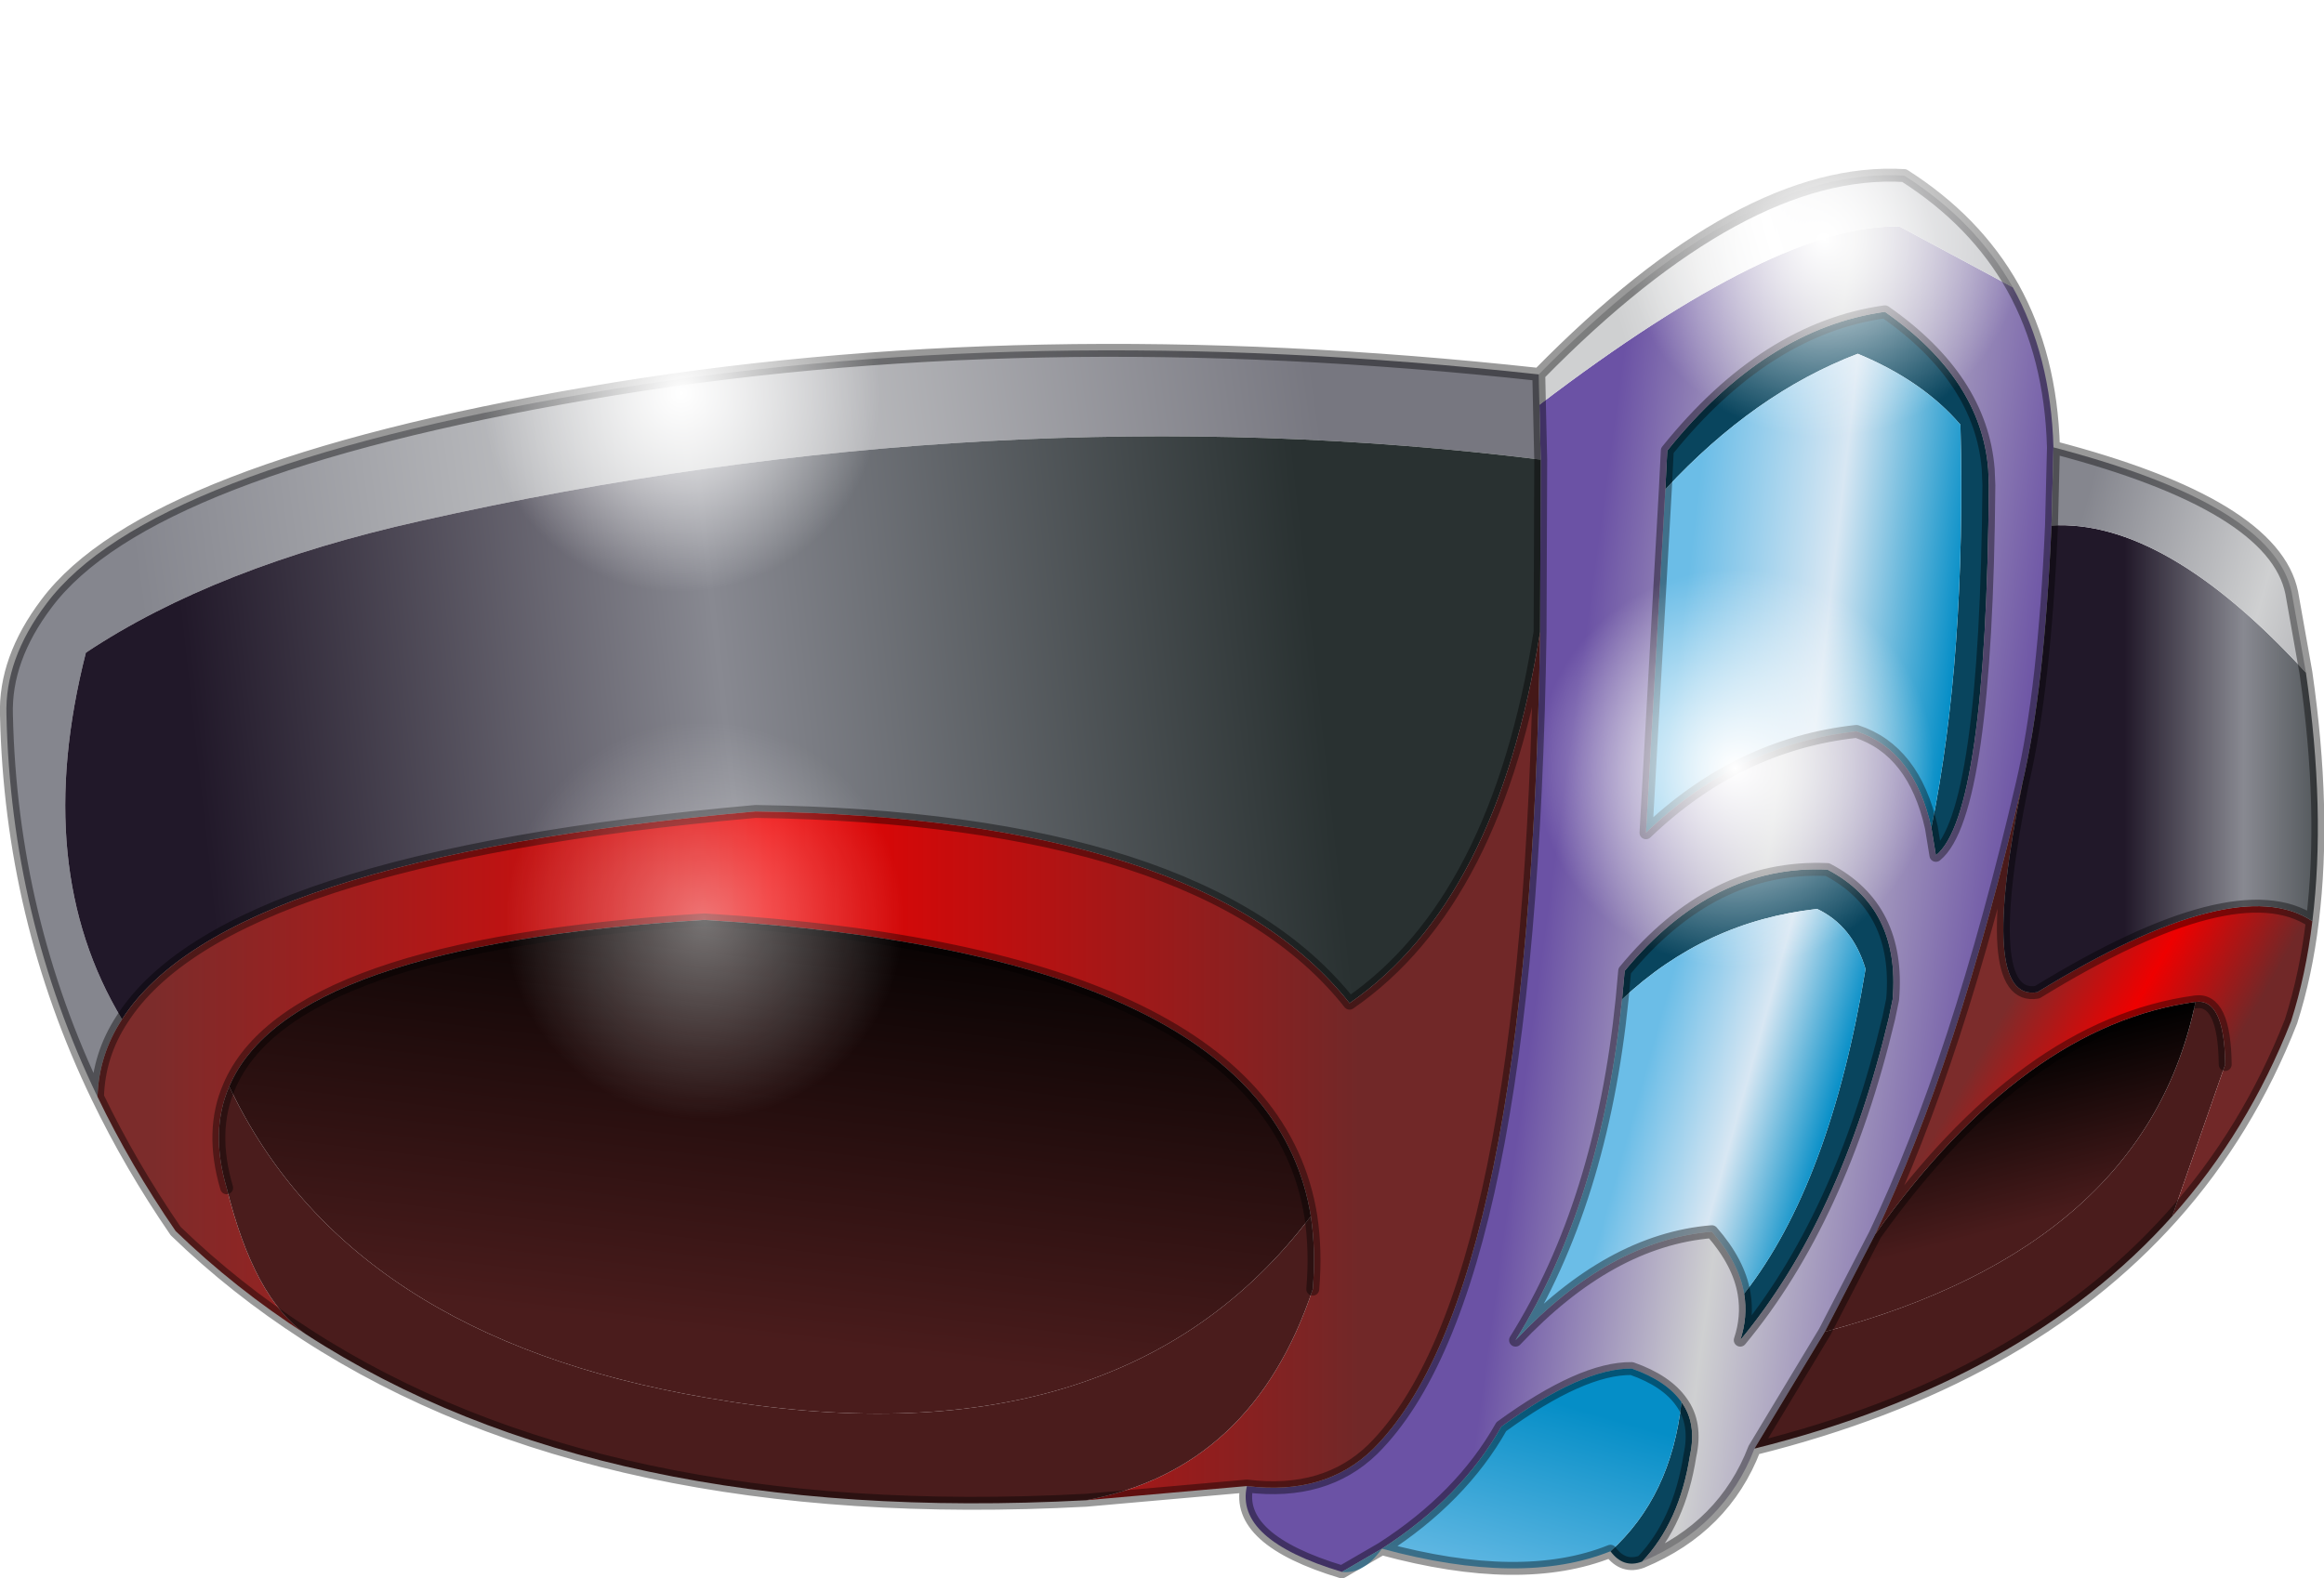
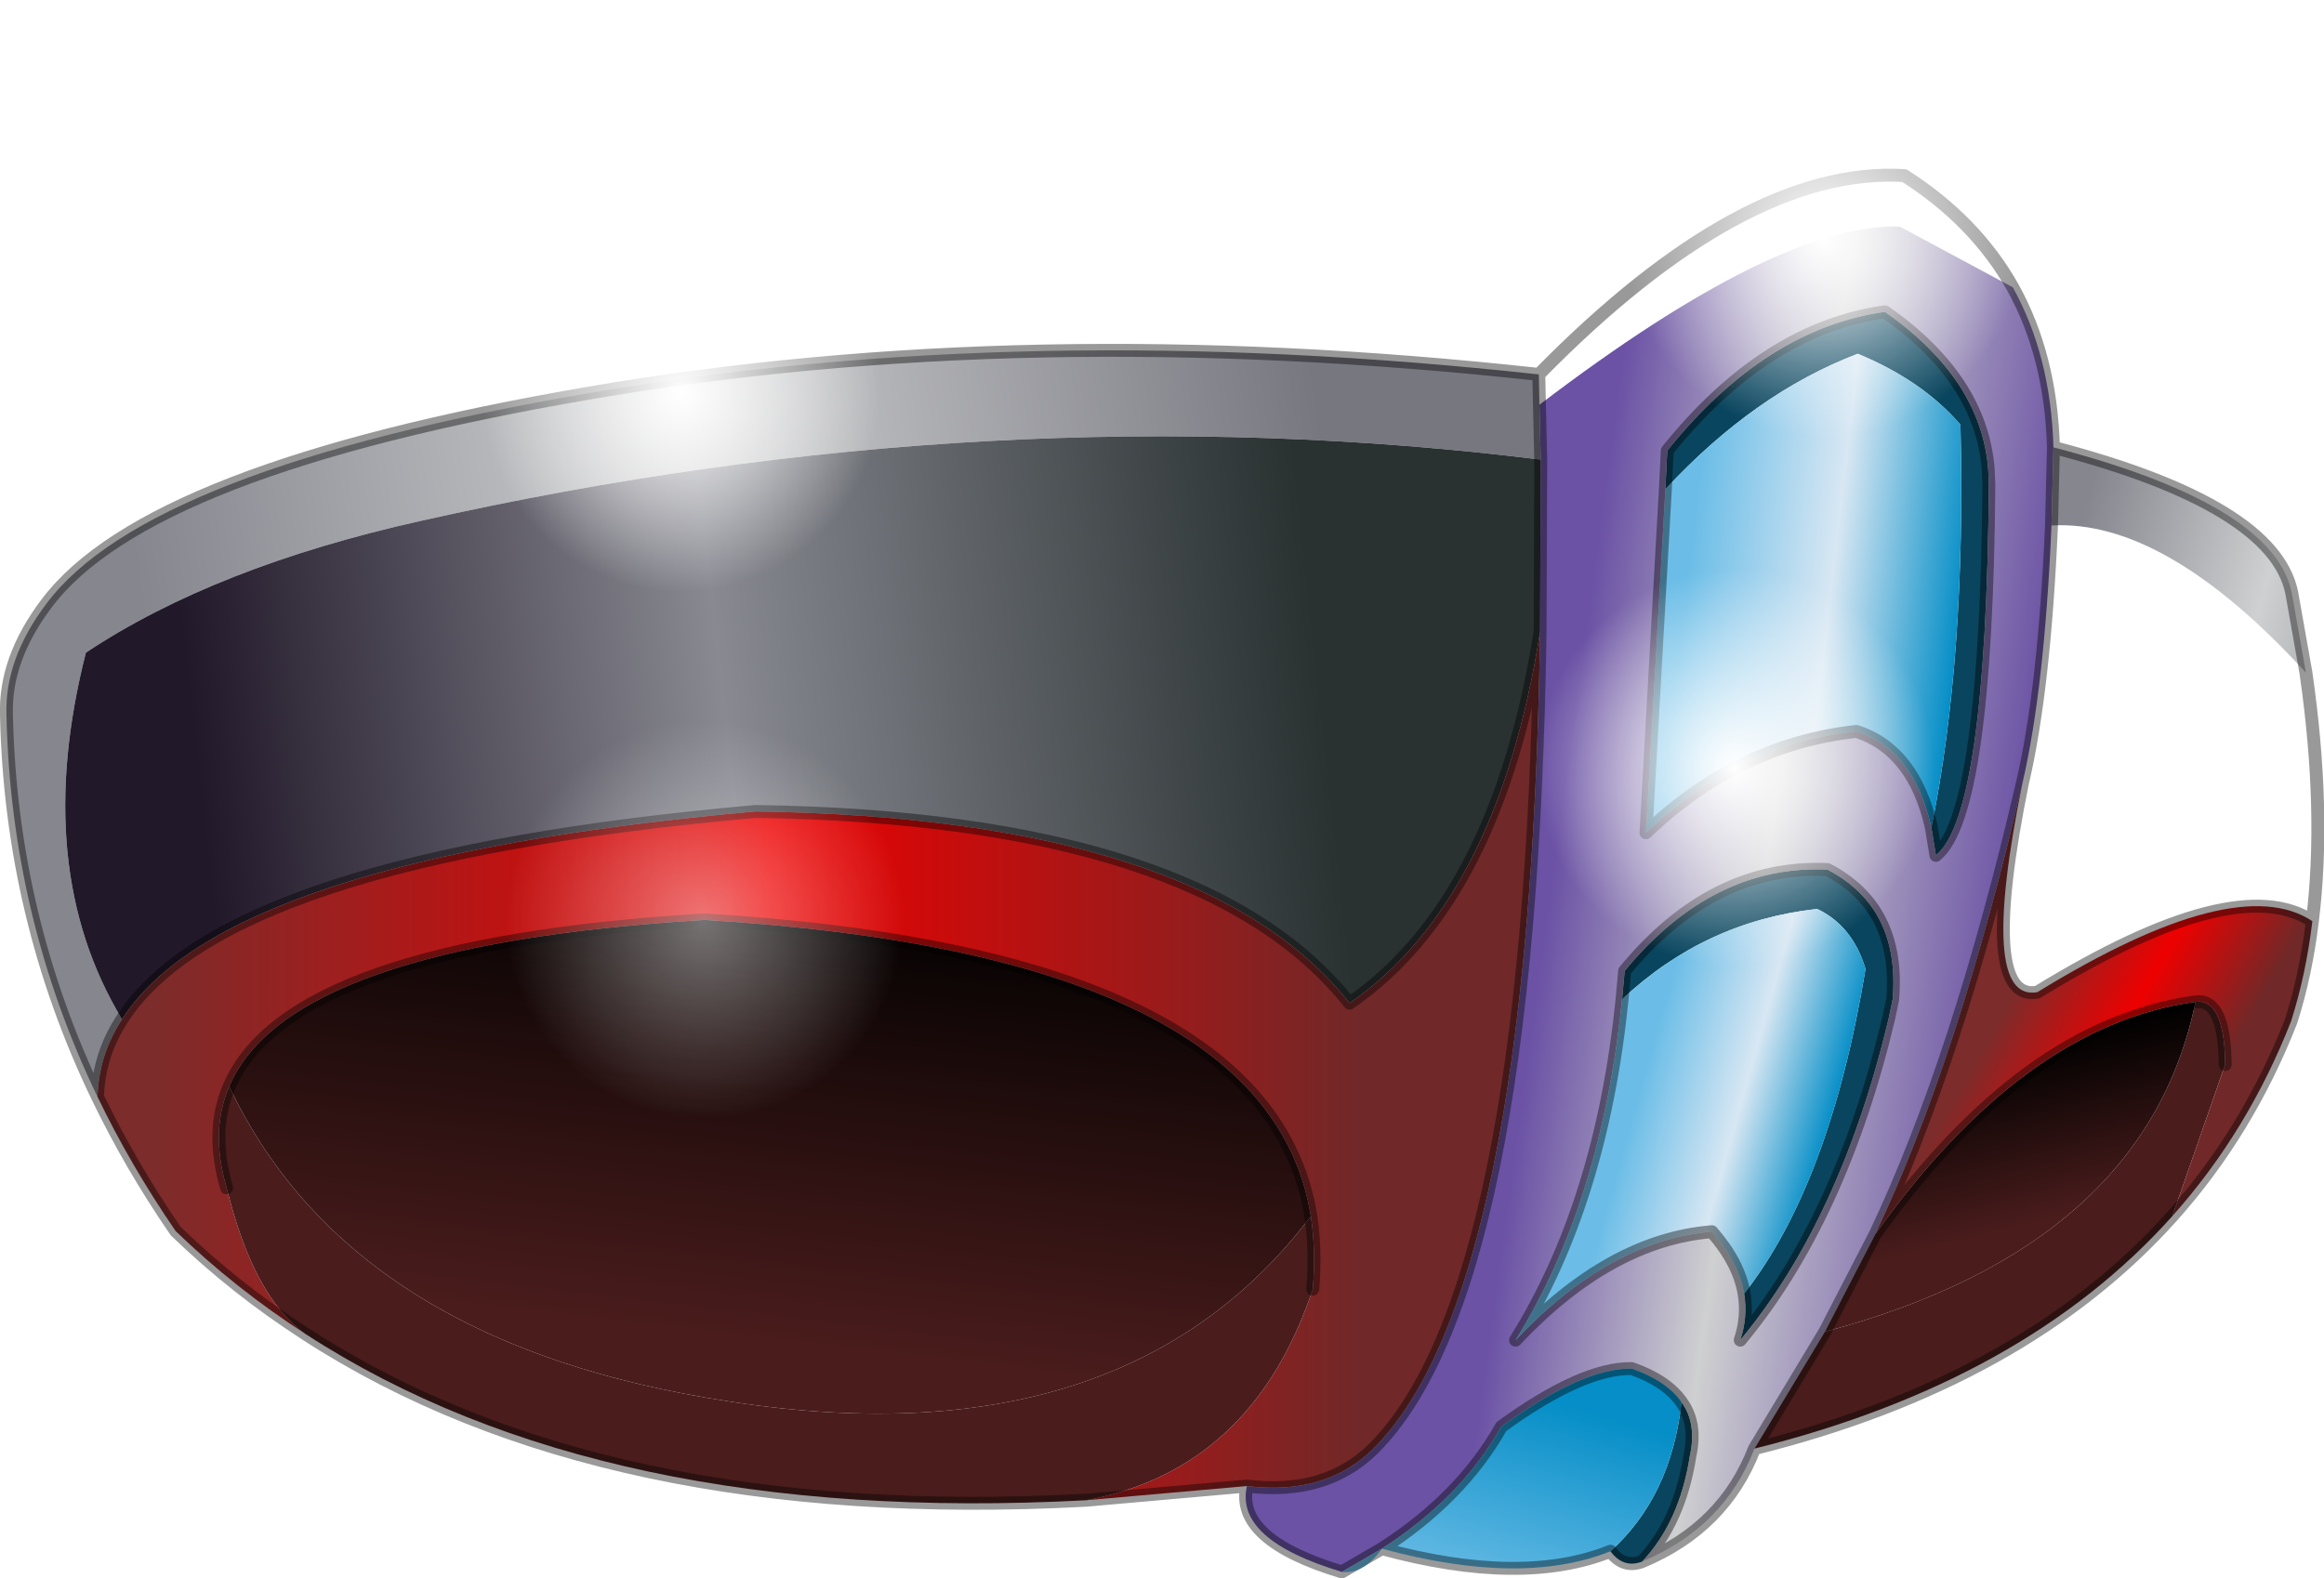
<svg xmlns="http://www.w3.org/2000/svg" xmlns:xlink="http://www.w3.org/1999/xlink" width="179.95px" height="122.25px">
  <g transform="matrix(1, 0, 0, 1, -246.6, -139.6)">
    <use xlink:href="#object-0" width="179.95" height="109.2" transform="matrix(1, 0, 0, 1, 246.6, 152.65)" />
    <use xlink:href="#object-1" width="37" height="37" transform="matrix(1, 0, 0, 1, 369.35, 139.6)" />
    <use xlink:href="#object-3" width="37" height="37" transform="matrix(1, 0, 0, 1, 362.45, 180.6)" />
    <use xlink:href="#object-5" width="37" height="37" transform="matrix(1, 0, 0, 1, 280.85, 151.55)" />
    <use xlink:href="#object-7" width="37" height="37" transform="matrix(1, 0, 0, 1, 282.65, 192.35)" />
  </g>
  <defs>
    <g transform="matrix(1, 0, 0, 1, -246.6, -152.65)" id="object-0">
      <path fill-rule="evenodd" fill="#09455e" stroke="none" d="M396.15 203.7Q398.85 190.4 398.4 172.5Q395.5 169.1 390.45 167Q382.45 170.05 375.55 177.5L375.7 174.5Q383.3 165.05 392.55 163.75Q400 168.95 400.55 175.95L400.6 177.2Q400.4 202.7 396.5 205.85L396.15 203.7M376.8 248.2Q378 249.85 377.45 252.35Q376.65 257.5 373.75 260.55Q372.3 261.1 371.3 259.75Q376 255.5 376.8 248.2M372.2 217L372.4 214.8Q379.2 206.55 388.1 206.95Q393.75 209.9 393.15 217L392.85 218.45Q389.15 234 381.35 243.4Q381.95 241.6 381.65 239.8Q388.3 231.3 391.05 214.65Q390.05 211.3 387.3 210Q378.65 210.95 372.2 217" />
      <path fill-rule="evenodd" fill="url(#gradient-L8d980316563ff70343723249a96ddf53)" stroke="none" d="M375.55 177.5Q382.45 170.05 390.45 167Q395.5 169.1 398.4 172.5Q398.85 190.4 396.15 203.7Q394.8 197.7 390.35 196.25Q381.2 197.25 374.05 204.1L375.55 177.5" />
      <path fill-rule="evenodd" fill="url(#gradient-L9e9a18f4df6ae6370c780ddfadb97c26)" stroke="none" d="M396.15 203.7L396.5 205.85Q400.4 202.7 400.6 177.2L400.55 175.95Q400 168.95 392.55 163.75Q383.3 165.05 375.7 174.5L375.55 177.5L374.05 204.1Q381.2 197.25 390.35 196.25Q394.8 197.7 396.15 203.7M365.8 170.95Q384.3 156.85 393.7 157.15L402.45 161.85Q405.4 167.15 405.6 174.25L405.45 180.3Q404.9 193 403.2 200.25Q398.2 221.75 391.8 235.2L387.9 242.75L382.45 251.8Q380.1 257.9 373.75 260.55Q376.65 257.5 377.45 252.35Q378 249.85 376.8 248.2Q375.65 246.55 372.95 245.6Q369.1 245.55 362.85 250.1Q359.75 255.6 353.6 259.55L350.5 261.35Q342.2 258.85 343.15 254.7Q349.2 255.45 352.9 251.85Q365.1 239.75 365.85 188.55L365.9 175.2L365.8 170.95M381.65 239.8Q381.95 241.6 381.35 243.4Q389.15 234 392.85 218.45L393.15 217Q393.75 209.9 388.1 206.95Q379.2 206.55 372.4 214.8L372.2 217Q370.6 232.75 363.95 243.4Q371.25 235.65 379.15 235Q381.25 237.4 381.65 239.8" />
-       <path fill-rule="evenodd" fill="url(#gradient-Lefeaa850f55e57ce275f290f2f30ae48)" stroke="none" d="M402.45 161.85L393.7 157.15Q384.3 156.85 365.8 170.95L365.75 168.6Q381.6 152.45 394.05 153.2Q399.55 156.7 402.45 161.85" />
      <path fill-rule="evenodd" fill="url(#gradient-L93ed8f13423001257bc2d9b64ced6256)" stroke="none" d="M365.75 168.6L365.8 170.95L365.9 175.2Q323.65 169.95 279.15 179.95Q263.25 183.5 253.25 190.15Q249 206.85 256.05 218.55Q254.25 221.3 254.15 224.55Q247.45 210.65 247.1 195Q246.95 190.65 250.2 186.35Q258 175.9 292.2 170.05Q325.9 164.25 365.75 168.6" />
      <path fill-rule="evenodd" fill="url(#gradient-L5d10d7e36ce053f429332e09c946b5c4)" stroke="none" d="M365.9 175.2L365.85 188.55Q362.55 209.4 351.1 217.3Q339.75 202.95 305.1 202.45Q264 206.1 256.05 218.55Q249 206.85 253.25 190.15Q263.25 183.5 279.15 179.95Q323.65 169.95 365.9 175.2" />
      <path fill-rule="evenodd" fill="url(#gradient-L12fffa2264f265991856bf7c36a61db6)" stroke="none" d="M365.85 188.55Q365.1 239.75 352.9 251.85Q349.2 255.45 343.15 254.7L330.7 255.8Q343.6 253.4 348.25 239.45Q348.5 236.45 348.1 233.8Q344.85 213.5 301.15 210.85Q269 212.8 264.35 223.75Q262.85 227.2 264.15 231.6Q266.25 240.15 270.3 242.95Q264.8 239.4 260.2 234.95Q256.7 229.85 254.15 224.55Q254.25 221.3 256.05 218.55Q264 206.1 305.1 202.45Q339.75 202.95 351.1 217.3Q362.55 209.4 365.85 188.55" />
      <path fill-rule="evenodd" fill="url(#gradient-Lc021c7aece31f16908cc9d3f192ece45)" stroke="none" d="M350.5 261.35L353.6 259.55Q359.75 255.6 362.85 250.1Q369.1 245.55 372.95 245.6Q375.65 246.55 376.8 248.2Q376 255.5 371.3 259.75Q364.45 262.5 353.6 259.55Q352.2 261.55 350.5 261.35" />
      <path fill-rule="evenodd" fill="#4a1c1c" stroke="none" d="M382.45 251.8L387.9 242.75Q412.7 236.15 416.6 217.2Q418.85 216.9 418.9 222.05L414.8 233.8Q403.35 246.6 382.45 251.8M348.1 233.8Q348.5 236.45 348.25 239.45Q343.6 253.4 330.7 255.8Q293.2 257.8 270.3 242.95Q266.25 240.15 264.15 231.6Q262.85 227.2 264.35 223.75Q273.5 243.1 301.25 247.85Q333.25 253.45 348.1 233.8" />
      <path fill-rule="evenodd" fill="url(#gradient-L90ecdc61e659488a56573d4d18d769d6)" stroke="none" d="M387.9 242.75L391.8 235.2Q403.35 219 416.6 217.2Q412.7 236.15 387.9 242.75" />
      <path fill-rule="evenodd" fill="url(#gradient-Lef332001a330492adbdf54ced13b25e1)" stroke="none" d="M391.8 235.2Q398.2 221.75 403.2 200.25Q399.75 217.25 404.35 216.45Q419.75 207 425.65 210.95Q425.15 215.1 424 218.7Q420.65 227.25 414.8 233.8L418.9 222.05Q418.85 216.9 416.6 217.2Q403.35 219 391.8 235.2" />
-       <path fill-rule="evenodd" fill="url(#gradient-Lbdaac7f155038e5be8aed60b6ffd83b5)" stroke="none" d="M403.2 200.25Q404.9 193 405.45 180.3Q414.25 179.8 425.15 191.7Q426.7 202.45 425.65 210.95Q419.75 207 404.35 216.45Q399.75 217.25 403.2 200.25" />
      <path fill-rule="evenodd" fill="url(#gradient-Le64afcfaf7812e5719b7d048867296d5)" stroke="none" d="M405.45 180.3L405.6 174.25Q422.65 178.7 424.05 185.5L425.15 191.7Q414.25 179.8 405.45 180.3" />
      <path fill-rule="evenodd" fill="url(#gradient-L40d5fce276d57ea834a2fd56496c13e0)" stroke="none" d="M372.2 217Q378.65 210.95 387.3 210Q390.05 211.3 391.05 214.65Q388.3 231.3 381.65 239.8Q381.25 237.4 379.15 235Q371.25 235.65 363.95 243.4Q370.6 232.75 372.2 217" />
      <path fill-rule="evenodd" fill="url(#gradient-Ldf656831c5c869320a5f6d41e55275db)" stroke="none" d="M264.35 223.75Q269 212.8 301.15 210.85Q344.85 213.5 348.1 233.8Q333.25 253.45 301.25 247.85Q273.5 243.1 264.35 223.75" />
      <path fill="none" stroke="#000000" stroke-opacity="0.4" stroke-width="1" stroke-linecap="round" stroke-linejoin="round" d="M396.15 203.7L396.5 205.85Q400.4 202.7 400.6 177.2L400.55 175.95Q400 168.95 392.55 163.75Q383.3 165.05 375.7 174.5L375.55 177.5L374.05 204.1Q381.2 197.25 390.35 196.25Q394.8 197.7 396.15 203.7M402.45 161.85Q399.55 156.7 394.05 153.2Q381.6 152.45 365.75 168.6L365.8 170.95L365.9 175.2L365.85 188.55Q365.1 239.75 352.9 251.85Q349.2 255.45 343.15 254.7Q342.2 258.85 350.5 261.35L353.6 259.55Q359.75 255.6 362.85 250.1Q369.1 245.55 372.95 245.6Q375.65 246.55 376.8 248.2Q378 249.85 377.45 252.35Q376.65 257.5 373.75 260.55Q380.1 257.9 382.45 251.8L387.9 242.75L391.8 235.2Q398.2 221.75 403.2 200.25Q404.9 193 405.45 180.3L405.6 174.25Q405.4 167.15 402.45 161.85M425.15 191.7L424.05 185.5Q422.65 178.7 405.6 174.25M425.15 191.7Q426.7 202.45 425.65 210.95Q425.15 215.1 424 218.7Q420.65 227.25 414.8 233.8Q403.35 246.6 382.45 251.8M416.6 217.2Q418.85 216.9 418.9 222.05M381.65 239.8Q381.95 241.6 381.35 243.4Q389.15 234 392.85 218.45L393.15 217Q393.75 209.9 388.1 206.95Q379.2 206.55 372.4 214.8L372.2 217Q370.6 232.75 363.95 243.4Q371.25 235.65 379.15 235Q381.25 237.4 381.65 239.8M425.65 210.95Q419.75 207 404.35 216.45Q399.75 217.25 403.2 200.25M348.1 233.8Q348.5 236.45 348.25 239.45M330.7 255.8L343.15 254.7M353.6 259.55Q364.45 262.5 371.3 259.75Q372.3 261.1 373.75 260.55M391.8 235.2Q403.35 219 416.6 217.2M256.05 218.55Q264 206.1 305.1 202.45Q339.75 202.95 351.1 217.3Q362.55 209.4 365.85 188.55M250.2 186.35Q246.95 190.65 247.1 195Q247.45 210.65 254.15 224.55Q254.25 221.3 256.05 218.55M250.2 186.35Q258 175.9 292.2 170.05Q325.9 164.25 365.75 168.6M264.15 231.6Q262.85 227.2 264.35 223.75Q269 212.8 301.15 210.85Q344.85 213.5 348.1 233.8M254.15 224.55Q256.7 229.85 260.2 234.95Q264.8 239.4 270.3 242.95Q293.2 257.8 330.7 255.8" />
    </g>
    <linearGradient gradientTransform="matrix(0.013, 0.002, -0.003, 0.026, 388.1, 184.5)" gradientUnits="userSpaceOnUse" spreadMethod="pad" id="gradient-L8d980316563ff70343723249a96ddf53" x1="-819.2" x2="819.2">
      <stop offset="0" stop-color="#6bbde7" stop-opacity="1" />
      <stop offset="0.518" stop-color="#d8e7f3" stop-opacity="1" />
      <stop offset="1" stop-color="#008cc6" stop-opacity="1" />
    </linearGradient>
    <linearGradient gradientTransform="matrix(0.021, 0.003, -0.009, 0.066, 383.85, 210.9)" gradientUnits="userSpaceOnUse" spreadMethod="pad" id="gradient-L9e9a18f4df6ae6370c780ddfadb97c26" x1="-819.2" x2="819.2">
      <stop offset="0" stop-color="#6b52a5" stop-opacity="1" />
      <stop offset="0.471" stop-color="#cfd0d1" stop-opacity="1" />
      <stop offset="1" stop-color="#6f57a6" stop-opacity="1" />
    </linearGradient>
    <linearGradient gradientTransform="matrix(0.015, -0.004, 0.002, 0.007, 384.1, 160.75)" gradientUnits="userSpaceOnUse" spreadMethod="pad" id="gradient-Lefeaa850f55e57ce275f290f2f30ae48" x1="-819.2" x2="819.2">
      <stop offset="0" stop-color="#cfd0d1" stop-opacity="1" />
      <stop offset="0.518" stop-color="#ffffff" stop-opacity="1" />
      <stop offset="1" stop-color="#cbcccf" stop-opacity="1" />
    </linearGradient>
    <linearGradient gradientTransform="matrix(0.056, -0.007, 0.004, 0.029, 305.15, 193.8)" gradientUnits="userSpaceOnUse" spreadMethod="pad" id="gradient-L93ed8f13423001257bc2d9b64ced6256" x1="-819.2" x2="819.2">
      <stop offset="0" stop-color="#85868e" stop-opacity="1" />
      <stop offset="0.471" stop-color="#cfd0d1" stop-opacity="1" />
      <stop offset="1" stop-color="#777780" stop-opacity="1" />
    </linearGradient>
    <linearGradient gradientTransform="matrix(0.053, -0.005, 0.003, 0.027, 305.8, 200.05)" gradientUnits="userSpaceOnUse" spreadMethod="pad" id="gradient-L5d10d7e36ce053f429332e09c946b5c4" x1="-819.2" x2="819.2">
      <stop offset="0" stop-color="#211829" stop-opacity="1" />
      <stop offset="0.471" stop-color="#888991" stop-opacity="1" />
      <stop offset="1" stop-color="#293131" stop-opacity="1" />
    </linearGradient>
    <linearGradient gradientTransform="matrix(0.057, 0, 0, 0.041, 305.15, 222.25)" gradientUnits="userSpaceOnUse" spreadMethod="pad" id="gradient-L12fffa2264f265991856bf7c36a61db6" x1="-819.2" x2="819.2">
      <stop offset="0" stop-color="#7c2c2b" stop-opacity="1" />
      <stop offset="0.51" stop-color="#ee0000" stop-opacity="1" />
      <stop offset="1" stop-color="#712828" stop-opacity="1" />
    </linearGradient>
    <linearGradient gradientTransform="matrix(-0.005, 0.019, -0.014, -0.004, 362.2, 263.55)" gradientUnits="userSpaceOnUse" spreadMethod="pad" id="gradient-Lc021c7aece31f16908cc9d3f192ece45" x1="-819.2" x2="819.2">
      <stop offset="0" stop-color="#058ec7" stop-opacity="1" />
      <stop offset="0.518" stop-color="#6fbee7" stop-opacity="1" />
      <stop offset="1" stop-color="#008cc6" stop-opacity="1" />
    </linearGradient>
    <linearGradient gradientTransform="matrix(-0.002, -0.008, 0.02, -0.005, 401.65, 227.9)" gradientUnits="userSpaceOnUse" spreadMethod="pad" id="gradient-L90ecdc61e659488a56573d4d18d769d6" x1="-819.2" x2="819.2">
      <stop offset="0" stop-color="#4a1c1c" stop-opacity="1" />
      <stop offset="1" stop-color="#000000" stop-opacity="1" />
    </linearGradient>
    <linearGradient gradientTransform="matrix(0.009, 0.005, -0.017, 0.03, 403.9, 231.3)" gradientUnits="userSpaceOnUse" spreadMethod="pad" id="gradient-Lef332001a330492adbdf54ced13b25e1" x1="-819.2" x2="819.2">
      <stop offset="0" stop-color="#7c2c2b" stop-opacity="1" />
      <stop offset="0.51" stop-color="#ee0000" stop-opacity="1" />
      <stop offset="1" stop-color="#712828" stop-opacity="1" />
    </linearGradient>
    <linearGradient gradientTransform="matrix(0.012, 0, 0, 0.022, 420.9, 198.4)" gradientUnits="userSpaceOnUse" spreadMethod="pad" id="gradient-Lbdaac7f155038e5be8aed60b6ffd83b5" x1="-819.2" x2="819.2">
      <stop offset="0" stop-color="#211829" stop-opacity="1" />
      <stop offset="0.471" stop-color="#888991" stop-opacity="1" />
      <stop offset="1" stop-color="#293131" stop-opacity="1" />
    </linearGradient>
    <linearGradient gradientTransform="matrix(0.019, 0.005, -0.002, 0.007, 423, 184.95)" gradientUnits="userSpaceOnUse" spreadMethod="pad" id="gradient-Le64afcfaf7812e5719b7d048867296d5" x1="-819.2" x2="819.2">
      <stop offset="0" stop-color="#85868e" stop-opacity="1" />
      <stop offset="0.471" stop-color="#cfd0d1" stop-opacity="1" />
      <stop offset="1" stop-color="#777780" stop-opacity="1" />
    </linearGradient>
    <linearGradient gradientTransform="matrix(0.009, 0.002, -0.007, 0.025, 380.75, 226.4)" gradientUnits="userSpaceOnUse" spreadMethod="pad" id="gradient-L40d5fce276d57ea834a2fd56496c13e0" x1="-819.2" x2="819.2">
      <stop offset="0" stop-color="#6bbde7" stop-opacity="1" />
      <stop offset="0.518" stop-color="#d8e7f3" stop-opacity="1" />
      <stop offset="1" stop-color="#008cc6" stop-opacity="1" />
    </linearGradient>
    <linearGradient gradientTransform="matrix(0.003, -0.022, 0.051, 0.006, 306.65, 225.15)" gradientUnits="userSpaceOnUse" spreadMethod="pad" id="gradient-Ldf656831c5c869320a5f6d41e55275db" x1="-819.2" x2="819.2">
      <stop offset="0" stop-color="#4a1c1c" stop-opacity="1" />
      <stop offset="1" stop-color="#000000" stop-opacity="1" />
    </linearGradient>
    <g transform="matrix(1, 0, 0, 1, 18.5, 18.5)" id="object-1">
      <use xlink:href="#object-2" width="37" height="37" transform="matrix(1, 0, 0, 1, -18.5, -18.5)" />
    </g>
    <g transform="matrix(1, 0, 0, 1, 18.5, 18.5)" id="object-2">
      <path fill-rule="evenodd" fill="url(#gradient-R3e0e0bc88b2064f213d906f567db4944)" stroke="none" d="M13.05 -13.1Q18.5 -7.65 18.5 0Q18.5 7.65 13.05 13.05Q7.65 18.5 0 18.5Q-7.65 18.5 -13.1 13.05Q-18.5 7.65 -18.5 0Q-18.5 -7.65 -13.1 -13.1Q-7.65 -18.5 0 -18.5Q7.65 -18.5 13.05 -13.1" />
    </g>
    <radialGradient gradientTransform="matrix(0.024, 0, 0, 0.024, 0, 0)" gradientUnits="userSpaceOnUse" spreadMethod="pad" id="gradient-R3e0e0bc88b2064f213d906f567db4944" cx="0" cy="0" r="819.2">
      <stop offset="0" stop-color="#ffffff" />
      <stop offset="0.784" stop-color="#ffffff" stop-opacity="0" />
    </radialGradient>
    <g transform="matrix(1, 0, 0, 1, 18.5, 18.5)" id="object-3">
      <use xlink:href="#object-4" width="37" height="37" transform="matrix(1, 0, 0, 1, -18.5, -18.5)" />
    </g>
    <g transform="matrix(1, 0, 0, 1, 18.5, 18.5)" id="object-4">
      <path fill-rule="evenodd" fill="url(#gradient-R3e0e0bc88b2064f213d906f567db4944)" stroke="none" d="M13.05 -13.1Q18.5 -7.65 18.5 0Q18.5 7.65 13.05 13.05Q7.65 18.5 0 18.5Q-7.65 18.5 -13.1 13.05Q-18.5 7.65 -18.5 0Q-18.5 -7.65 -13.1 -13.1Q-7.65 -18.5 0 -18.5Q7.65 -18.5 13.05 -13.1" />
    </g>
    <radialGradient gradientTransform="matrix(0.024, 0, 0, 0.024, 0, 0)" gradientUnits="userSpaceOnUse" spreadMethod="pad" id="gradient-R3e0e0bc88b2064f213d906f567db4944" cx="0" cy="0" r="819.2">
      <stop offset="0" stop-color="#ffffff" />
      <stop offset="0.784" stop-color="#ffffff" stop-opacity="0" />
    </radialGradient>
    <g transform="matrix(1, 0, 0, 1, 18.5, 18.5)" id="object-5">
      <use xlink:href="#object-6" width="37" height="37" transform="matrix(1, 0, 0, 1, -18.5, -18.5)" />
    </g>
    <g transform="matrix(1, 0, 0, 1, 18.5, 18.5)" id="object-6">
      <path fill-rule="evenodd" fill="url(#gradient-R3e0e0bc88b2064f213d906f567db4944)" stroke="none" d="M13.05 -13.1Q18.5 -7.65 18.5 0Q18.5 7.65 13.05 13.05Q7.65 18.5 0 18.5Q-7.65 18.5 -13.1 13.05Q-18.5 7.65 -18.5 0Q-18.5 -7.65 -13.1 -13.1Q-7.65 -18.5 0 -18.5Q7.65 -18.5 13.05 -13.1" />
    </g>
    <radialGradient gradientTransform="matrix(0.024, 0, 0, 0.024, 0, 0)" gradientUnits="userSpaceOnUse" spreadMethod="pad" id="gradient-R3e0e0bc88b2064f213d906f567db4944" cx="0" cy="0" r="819.2">
      <stop offset="0" stop-color="#ffffff" />
      <stop offset="0.784" stop-color="#ffffff" stop-opacity="0" />
    </radialGradient>
    <g transform="matrix(1, 0, 0, 1, 18.5, 18.5)" id="object-7">
      <use xlink:href="#object-8" width="37" height="37" transform="matrix(1, 0, 0, 1, -18.5, -18.5)" />
    </g>
    <g transform="matrix(1, 0, 0, 1, 18.5, 18.5)" id="object-8">
      <path fill-rule="evenodd" fill="url(#gradient-R68f45902cf4a257bfdcbeede454107c5)" stroke="none" d="M13.05 -13.1Q18.5 -7.65 18.5 0Q18.5 7.65 13.05 13.05Q7.65 18.5 0 18.5Q-7.65 18.5 -13.1 13.05Q-18.5 7.65 -18.5 0Q-18.5 -7.65 -13.1 -13.1Q-7.65 -18.5 0 -18.5Q7.65 -18.5 13.05 -13.1" />
    </g>
    <radialGradient gradientTransform="matrix(0.024, 0, 0, 0.024, 0, 0)" gradientUnits="userSpaceOnUse" spreadMethod="pad" id="gradient-R68f45902cf4a257bfdcbeede454107c5" cx="0" cy="0" r="819.2">
      <stop offset="0" stop-color="#ffffff" stop-opacity="0.447" />
      <stop offset="0.784" stop-color="#ffffff" stop-opacity="0" />
    </radialGradient>
  </defs>
</svg>